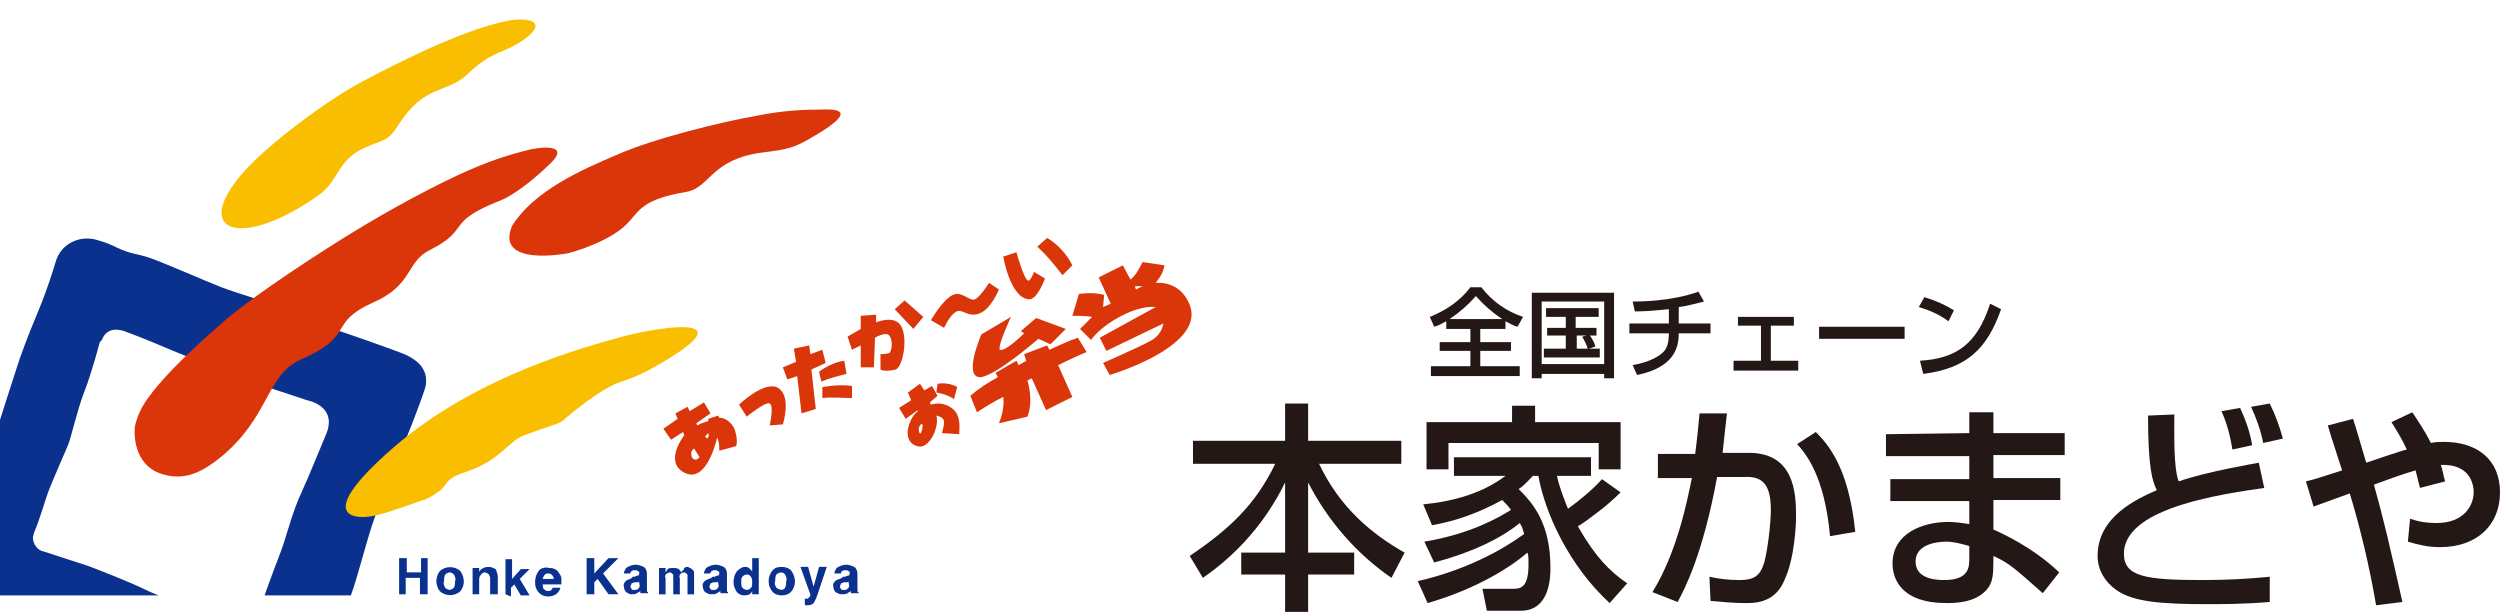
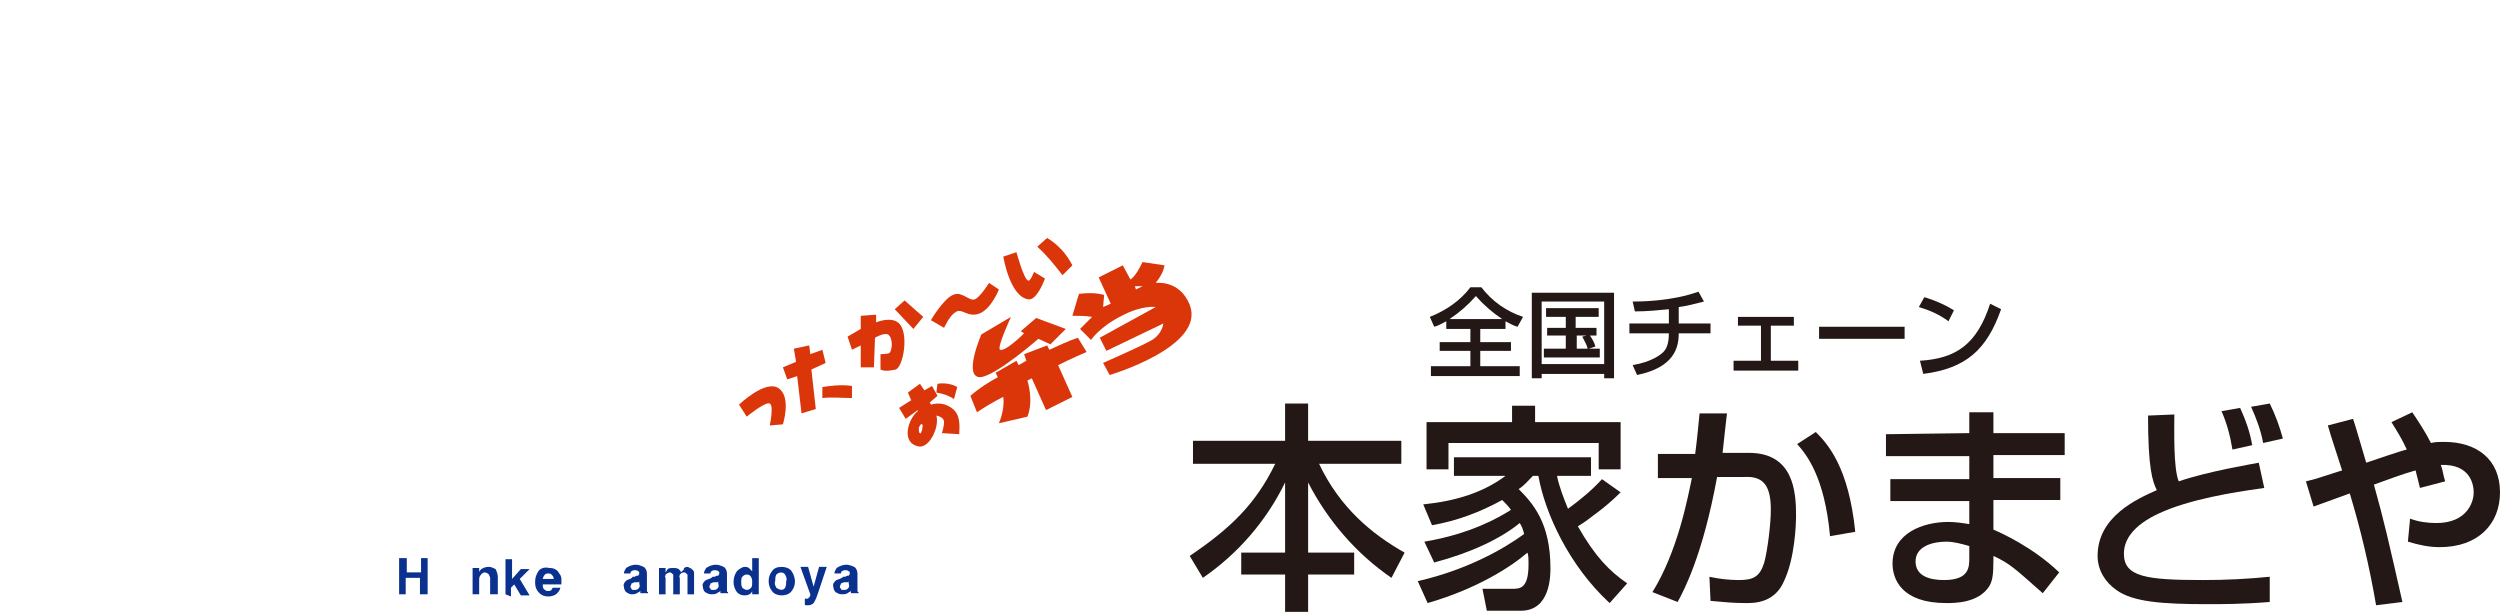
<svg xmlns="http://www.w3.org/2000/svg" xmlns:xlink="http://www.w3.org/1999/xlink" version="1.1" id="レイヤー_1" x="0px" y="0px" viewBox="0 0 228 56" style="enable-background:new 0 0 228 56;" xml:space="preserve" width="228" height="56">
  <style type="text/css">
	.st0{fill:#231815;}
	.st1{clip-path:url(#SVGID_2_);}
	.st2{fill:#0B318F;}
	.st3{fill:#FABE00;}
	.st4{fill:#DB350A;}
</style>
  <g id="レイヤー_2_1_">
    <g id="マーク">
      <path class="st0" d="M108.7,40.2h8.5v-3.4h2.1v3.4h8.5v2.1h-7.5c1.9,4,4.8,6.4,7.8,8.1l-1.2,2.3c-3.2-2.2-5.8-5.2-7.6-8.7v6.4h4.2    v2h-4.2v3.4h-2.1v-3.4h-4v-2h4v-6.4c-1.7,3.5-4.3,6.5-7.5,8.7l-1.2-2c3.7-2.5,6-4.7,7.8-8.4h-7.5V40.2z" />
      <path class="st0" d="M147.8,44.9c-0.7,0.7-1.4,1.3-2.2,1.9c-0.3,0.2-1,0.8-1.7,1.2c1.6,2.8,2.9,4.1,4.5,5.2l-1.6,1.8    c-3.7-3.4-5.9-8.2-6.5-11.6h-0.5c-0.4,0.4-0.8,0.9-1.3,1.2c1.3,1.3,2.9,3.1,2.9,7.2c0,0.7,0,3.9-2.7,3.9h-3.1l-0.4-2h2.7    c0.7,0,1.5,0,1.5-2.2c0-0.5,0-0.9-0.1-1.1c-1.5,1.3-4.6,3.3-9.1,4.6l-0.9-2c4.4-1,7.8-2.9,9.7-4.3c-0.1-0.4-0.2-0.7-0.4-1    c-1.7,1.4-4.4,2.7-7.8,3.6l-0.9-1.9c4.2-0.7,6.8-2.2,7.9-2.9c-0.2-0.3-0.5-0.6-0.8-0.9c-2,1.1-4.1,1.9-6.4,2.3l-0.8-1.9    c3-0.3,5.5-1.1,7.5-2.6h-4.7v-1.7h12.5v1.7H142c0.2,1,0.6,2,1,3c1.1-0.8,2.2-1.7,3.1-2.7L147.8,44.9z M137.9,38.5V37h2.1v1.5h7.8    v4.3h-2v-2.4h-13.7v2.4h-2v-4.3L137.9,38.5z" />
      <path class="st0" d="M157.5,37.7c-0.1,0.9-0.2,1.7-0.4,3.6h2.4c4.1,0,4.3,3.6,4.3,5.7c0,0.8-0.1,3.9-1.1,6c-0.9,2.1-2.9,2-3.6,2    c-1,0-2-0.1-3.1-0.2l-0.1-2.2c0.9,0.2,1.8,0.3,2.7,0.3c1.3,0,1.9-0.3,2.3-1.6c0.3-1.1,0.6-3.5,0.6-4.8c0-2.1-0.6-3.1-2.4-3l-2.5,0    c-1.3,7.1-3,10.3-3.6,11.4l-2.3-0.9c2.3-3.7,3.2-8.5,3.6-10.4l-3.1,0v-2.2h3.4c0.2-1.5,0.3-2.7,0.4-3.7L157.5,37.7z M166.9,48.9    c-0.5-5.5-2.2-7.5-3-8.4l1.7-1.1c1.1,1.1,3,3.2,3.6,9.1L166.9,48.9z" />
      <path class="st0" d="M179.6,39.5v-1.9h2.2v1.9h6.5v2h-6.5v2.1h6.1v2h-6.1v2.7c0.7,0.3,3.6,1.6,6,3.9l-1.5,1.9    c-2.6-2.3-3-2.7-4.5-3.4v0.4c0,1.4-0.1,1.9-0.4,2.4c-1,1.5-3.1,1.5-3.9,1.5c-4.1,0-4.9-2.2-4.9-3.6c0-2.8,2.8-3.8,5.1-3.8    c0.6,0,1.3,0.1,1.9,0.2v-2.1h-7.2v-2h7.2v-2.1H172v-2L179.6,39.5z M179.6,49.8c-0.7-0.2-1.4-0.4-2.1-0.4c-1.2,0-2.8,0.4-2.8,1.8    c0,1.4,1.4,1.7,2.6,1.7c2.3,0,2.3-1.2,2.3-2L179.6,49.8z" />
      <path class="st0" d="M198.3,37.8c0,1.4-0.1,4.9,0.4,6.1c2.6-0.9,6.8-1.6,7.3-1.7l0.5,2.3c-1.3,0.2-5.4,0.7-8.6,1.9    c-1,0.4-4.2,1.6-4.2,4.1c0,2.1,2,2.4,7.2,2.4c2.1,0,4.1-0.1,6.1-0.3v2.3c-2.4,0.2-4.4,0.2-5.7,0.2c-4.1,0-6.8-0.2-8.3-1.3    c-1-0.7-1.7-1.8-1.7-3.1c0-3.6,3.6-5.2,5.4-6c-0.4-0.8-0.8-2-0.8-6.8L198.3,37.8z M203.6,41c-0.2-1.2-0.5-2.4-1-3.5l1.7-0.3    c0.5,1.1,0.9,2.2,1.1,3.4L203.6,41z M206.4,40.4c-0.2-1.1-0.6-2.2-1.1-3.3l1.7-0.3c0.5,1,0.9,2.1,1.2,3.2L206.4,40.4z" />
      <path class="st0" d="M220,37.6c0.6,0.9,1.2,1.8,1.7,2.8c0.4-0.1,0.8-0.1,1.2-0.1c3,0,5.1,1.6,5.1,4.6c0,2.9-2,5-5.5,5    c-1,0-1.9-0.2-2.9-0.5l0.2-2.1c0.8,0.3,1.6,0.4,2.4,0.4c2.7,0,3.4-1.8,3.4-2.8c0-0.7-0.3-2.6-3-2.5c0.2,0.5,0.2,0.9,0.4,1.5    l-2.3,0.6c-0.1-0.4-0.2-0.8-0.4-1.6c-1.4,0.4-2.4,0.8-3.8,1.3c0.9,3.2,1.4,5.4,2.6,10.7l-2.4,0.3c-0.6-3.5-1.4-6.9-2.4-10.2    c-0.5,0.2-2.8,1-3.3,1.2l-0.7-2.3c0.9-0.2,1.4-0.4,3.3-1c-0.5-1.6-0.9-2.7-1.3-4.1l2.3-0.6c0.3,0.9,0.6,2,1.2,4    c0.6-0.2,3.2-1.1,3.7-1.2c-0.4-0.9-0.9-1.7-1.4-2.5L220,37.6z" />
      <path class="st0" d="M131.9,29.3c-0.4,0.2-0.7,0.4-1.1,0.5l-0.4-0.9c1.5-0.6,2.8-1.5,3.7-2.7h1c1,1.3,2.3,2.2,3.8,2.7l-0.5,0.9    c-0.4-0.1-0.7-0.3-1.1-0.5V30h-2.3v1.2h2.8V32h-2.8v1.4h3.6v0.9h-8.1v-0.9h3.6v-1.4h-2.8v-0.8h2.8V30h-2.2V29.3z M137,29.1    c-0.9-0.6-1.7-1.3-2.4-2.1c-0.7,0.8-1.5,1.5-2.4,2.1H137z" />
      <path class="st0" d="M146.3,34.1h-5.7v0.4h-0.9v-7.8h7.5v7.8h-0.9L146.3,34.1z M146.3,27.5h-5.7v5.7h5.7V27.5z M144.9,31.8h1v0.8    h-5.1v-0.8h2v-1.2h-1.7v-0.7h1.7v-1h-1.8v-0.8h4.8v0.8h-2.1v1h1.9v0.7h-0.6c0.2,0.3,0.4,0.6,0.5,1L144.9,31.8z M144.7,30.6h-0.9    v1.2h1c-0.1-0.4-0.3-0.7-0.5-1.1L144.7,30.6z" />
      <path class="st0" d="M153.1,29.5h2.9v0.9h-2.9c0,1.3-0.4,3.1-3.8,3.8l-0.4-0.9c1.7-0.3,2.5-0.9,2.8-1.2c0.3-0.3,0.5-0.8,0.5-1.7    h-3.6v-0.9h3.6v-1.3c-1,0.1-2,0.2-3.1,0.2l-0.2-0.9c0.6,0,3.5,0,6-0.9l0.5,0.9c-0.8,0.2-1.5,0.4-2.3,0.5L153.1,29.5z" />
      <path class="st0" d="M163.6,28.9v0.8h-2.1v3.2h2.5v0.9h-5.9v-0.9h2.5v-3.2h-2.1v-0.8H163.6z" />
      <path class="st0" d="M173.7,29.8v1.1h-7.8v-1.1H173.7z" />
      <path class="st0" d="M177.7,29.3c-0.8-0.6-1.7-1-2.7-1.3l0.5-0.9c1,0.3,1.9,0.7,2.7,1.2L177.7,29.3z M175.1,32.9    c3.3-0.2,5.2-1.5,6.4-5.2l1,0.5c-1.3,3.7-3.2,5.4-7.1,5.9L175.1,32.9z" />
      <g>
        <defs>
-           <rect id="SVGID_1_" width="78.4" height="54.3" />
-         </defs>
+           </defs>
        <clipPath id="SVGID_2_">
          <use xlink:href="#SVGID_1_" style="overflow:visible;" />
        </clipPath>
        <g class="st1">
          <path class="st2" d="M37.1,32.4c-0.6-0.3-5.2-1.9-6.4-2.3c-1.3-0.4-5.9-2.4-5.9-2.4s-3.3-1-4.6-1.5s-5.4-2.3-6.6-2.7      c-1.2-0.4-1.6-0.3-2.9-0.9c-0.6-0.3-1.1-0.5-1.8-0.7c-1.6-0.5-3.3,0.3-3.8,1.9c0,0,0,0,0,0c-0.2,0.7-0.8,2.6-1.5,4.3      c-0.7,1.7-1,2.4-1.8,4.6C1.3,34.2,0,38.3,0,38.3s-1.6,4.9-2.7,7.3c-1.1,2.4-1.3,3.7-2.2,6c-0.8,2.2,1.6,3.1,1.6,3.1      s2.1,0.7,3.6,1.2s6.1,2.2,7.9,2.8c1.8,0.7,5.2,2.6,8,3.3s6.1,2,8.8,2.8c2.7,0.8,3.4-1.6,3.6-2.2c0.4-1.1,1.4-3,2-4.9      c0.7-1.8,0.9-1.9,1.4-3.4c0.6-1.6,1.4-4.9,2.1-6.9c0.7-2,2.7-6.8,2.7-6.8s1.4-3.4,2-5.3C39.2,33.5,37.7,32.7,37.1,32.4z       M29.7,39.7c-1.1,2.6-1.3,3.2-2.2,5.2c-0.9,1.9-1.4,4.2-2,5.7s-1.8,4.9-1.8,4.9s-0.3,2-2.4,1.1c-2.1-0.8-3.9-1.4-4.5-1.6      c-1.3-0.3-2.5-0.7-3.7-1.3c-1.9-0.9-5.1-2.1-5.1-2.1L4,50.3c-0.6-0.1-1-0.7-1-1.3c0-0.1,0.1-0.3,0.1-0.4c0.6-1.4,1-3,1.4-4      c0.4-1,1.4-3.3,1.7-4c0.3-0.7,0.8-3.1,1.5-4.9c0.7-1.8,1.4-4.5,1.4-4.5L9.3,31c0,0,0.4-1.5,2.3-0.7c1.9,0.7,3.2,1.3,4.2,1.7      s6.6,2.7,6.7,2.7c0.1,0,5.5,1.8,5.5,1.8S30.9,37,29.7,39.7z" />
          <path class="st3" d="M34.3,47c-1.6,0.4-6.1,0.5,1.6-6.2s18.1-9.3,20.5-10c2.3-0.7,12.2-2.6,4.1,2.2c-4.2,2.5-3.4,1-7.1,3.7      c-3.5,2.6-0.7,1.2-5.6,3c-1.4,0.5-2.2,2.3-5.2,3.3c-2.8,0.9-1,1.2-3.9,2.6C38.7,45.5,36,46.6,34.3,47z" />
          <path class="st3" d="M22.2,15.7c2.1-2.4,7.6-6.6,11.1-8.4c7.4-3.9,11-5,13-5.4c2.2-0.4,3.6,0.2,1.5,1.7c-2,1.4-2.8,0.9-5.2,3.2      c-1.8,1.7-3.9,0.9-6.2,4.5c-1.1,1.7-1.2,1.3-3.2,2.2c-2.4,1.1-2.3,2.9-4,4.2C22.1,22.8,17.3,21.3,22.2,15.7z" />
          <path class="st4" d="M46.7,20.6c2-3.2,6.3-5.1,9.6-6.5c3.4-1.5,9.6-3,12.5-3.5c1.9-0.4,3.8-0.6,5.7-0.6c0.9,0,4.6-0.4-0.4,2.5      c-1.7,1-2.2,1.1-4.5,1.4c-4.8,0.6-4.8,3.2-7,3.6c-4.8,0.8-4.2,2.1-6.1,3.5c-1.9,1.4-4.7,2.1-4.7,2.1S45.1,24.4,46.7,20.6z" />
          <path class="st4" d="M20,41.8c-1.3,1-3.1,2.3-5.6,1.3c-2.5-1.1-2.1-4.2-2.1-4.2c0.2-0.9,0.6-1.8,1.2-2.6c1-1.4,3-3.6,6.7-6.8      c2.1-1.9,6.7-5,10.5-7.4c3.5-2.2,7.2-4.3,11-6.1c3-1.4,5.1-2,6.8-2.4c1.6-0.3,3.2-0.2,1.8,1.2c-1.4,1.4-3.4,3-4.7,3.5      c-5.1,2-2.6,2.6-6.4,4.5c-2.2,1.1-1.5,3.2-5.2,4.8c-4.2,1.9-1.5,3-6.6,5.2C24.2,34.3,24.6,38.1,20,41.8z" />
        </g>
      </g>
      <path class="st2" d="M37.1,54.2h-0.7v-3.3h0.7v1.3h1.3v-1.3H39v3.3h-0.7v-1.5h-1.3V54.2z" />
-       <path class="st2" d="M40.6,53.6c-0.1-0.2-0.2-0.4-0.1-0.6c0-0.2,0-0.4,0.1-0.6c0.1-0.1,0.3-0.2,0.4-0.2c0.2,0,0.3,0.1,0.4,0.2    c0.1,0.2,0.2,0.4,0.1,0.6c0,0.2,0,0.4-0.1,0.6c-0.1,0.1-0.3,0.2-0.4,0.2C40.9,53.8,40.7,53.7,40.6,53.6z M42,52.1    c-0.5-0.5-1.4-0.5-1.9,0c-0.4,0.5-0.4,1.3,0,1.8c0.5,0.5,1.4,0.5,1.9,0C42.4,53.4,42.4,52.7,42,52.1z" />
      <path class="st2" d="M43.9,51.9c-0.1,0.1-0.2,0.2-0.2,0.3v-0.4h-0.6v2.4h0.6v-1.3c0-0.1,0-0.3,0.1-0.4c0.1-0.2,0.3-0.3,0.4-0.3    c0.1,0,0.3,0.1,0.4,0.2c0,0.1,0.1,0.2,0.1,0.3v1.5h0.7v-1.6c0-0.2-0.1-0.5-0.2-0.7c-0.2-0.1-0.4-0.2-0.6-0.2    C44.2,51.7,44.1,51.8,43.9,51.9z" />
      <path class="st2" d="M46.1,54.2V51h0.6v1.8l0.8-0.9h0.8l-0.9,0.9l0.9,1.5h-0.8l-0.6-1l-0.3,0.3v0.8L46.1,54.2z" />
      <path class="st2" d="M50.3,52.4c0.1,0.1,0.2,0.2,0.2,0.4h-1c0-0.1,0.1-0.3,0.2-0.4c0.1-0.1,0.2-0.1,0.3-0.1    C50.1,52.3,50.2,52.3,50.3,52.4z M49.1,52.1c-0.2,0.3-0.3,0.6-0.3,1c0,0.4,0.1,0.7,0.4,1c0.2,0.2,0.5,0.3,0.8,0.3    c0.3,0,0.7-0.1,0.9-0.4c0.1-0.1,0.2-0.3,0.2-0.4h-0.7c0,0.1-0.1,0.1-0.1,0.2c-0.1,0.1-0.2,0.1-0.3,0.1c-0.1,0-0.2,0-0.3-0.1    c-0.2-0.1-0.2-0.3-0.2-0.5h1.7c0-0.2,0-0.3,0-0.5c0-0.2-0.1-0.4-0.2-0.5c-0.1-0.2-0.2-0.3-0.4-0.4c-0.2-0.1-0.4-0.1-0.5-0.1    C49.7,51.7,49.3,51.8,49.1,52.1z" />
-       <path class="st2" d="M53.5,54.2v-3.3h0.7v1.4l1.3-1.4h0.9L55,52.3l1.4,1.9h-0.9l-1-1.4l-0.3,0.3v1.1H53.5z" />
      <path class="st2" d="M58.2,53.7c-0.1,0.1-0.2,0.1-0.4,0.1c-0.1,0-0.2,0-0.2-0.1c-0.1-0.1-0.1-0.2-0.1-0.2c0-0.1,0.1-0.2,0.1-0.3    c0.1,0,0.2-0.1,0.3-0.1l0.1,0c0.1,0,0.1,0,0.2,0c0,0,0.1,0,0.1-0.1v0.2C58.4,53.5,58.3,53.6,58.2,53.7z M57.2,52.9    c-0.2,0.1-0.4,0.4-0.3,0.6c0,0.2,0.1,0.4,0.2,0.5c0.2,0.1,0.3,0.2,0.5,0.2c0.2,0,0.3,0,0.5-0.1c0.1-0.1,0.2-0.1,0.3-0.2    c0,0.1,0,0.1,0,0.1c0,0,0,0.1,0,0.1h0.7v-0.1c0,0-0.1,0-0.1-0.1c0-0.1,0-0.1,0-0.2c0-0.1,0-0.2,0-0.3v-1.1c0-0.2-0.1-0.5-0.3-0.6    c-0.2-0.1-0.5-0.2-0.7-0.2c-0.3,0-0.6,0.1-0.9,0.3c-0.1,0.2-0.2,0.3-0.2,0.5h0.6c0-0.1,0-0.2,0.1-0.2c0.1-0.1,0.2-0.1,0.3-0.1    c0.1,0,0.2,0,0.3,0.1c0.1,0,0.1,0.1,0.1,0.2c0,0.1-0.1,0.2-0.1,0.2c-0.1,0-0.2,0-0.3,0.1l-0.2,0C57.6,52.8,57.4,52.8,57.2,52.9z" />
      <path class="st2" d="M62.6,51.7c0.1,0,0.2,0,0.3,0.1c0.1,0,0.2,0.1,0.3,0.2c0.1,0.1,0.1,0.2,0.1,0.3c0,0.1,0,0.2,0,0.4v1.5h-0.6    v-1.6c0-0.1,0-0.2,0-0.2c-0.1-0.1-0.2-0.2-0.3-0.2c-0.2,0-0.3,0.1-0.4,0.2c0,0.1-0.1,0.2,0,0.3v1.5h-0.6v-1.5c0-0.1,0-0.2,0-0.3    c-0.1-0.1-0.2-0.2-0.3-0.2c-0.1,0-0.3,0.1-0.4,0.2c0,0.1-0.1,0.2,0,0.3v1.5h-0.6v-2.4h0.6v0.4c0.1-0.1,0.1-0.2,0.2-0.3    c0.1-0.1,0.3-0.1,0.5-0.1c0.2,0,0.3,0,0.5,0.1c0.1,0.1,0.2,0.2,0.2,0.3c0.1-0.1,0.2-0.2,0.3-0.3C62.3,51.8,62.4,51.8,62.6,51.7z" />
      <path class="st2" d="M65.4,53.7c-0.1,0.1-0.2,0.1-0.4,0.1c-0.1,0-0.2,0-0.2-0.1c-0.1-0.1-0.1-0.1-0.1-0.2c0-0.1,0.1-0.2,0.1-0.3    c0.1,0,0.2-0.1,0.3-0.1l0.1,0c0.1,0,0.1,0,0.2,0c0,0,0.1,0,0.1-0.1v0.2C65.6,53.5,65.5,53.6,65.4,53.7z M64.4,52.9    c-0.2,0.1-0.4,0.4-0.3,0.6c0,0.2,0.1,0.4,0.2,0.5c0.2,0.1,0.3,0.2,0.6,0.2c0.2,0,0.3,0,0.5-0.1c0.1-0.1,0.2-0.1,0.3-0.2    c0,0.1,0,0.1,0,0.1c0,0,0,0.1,0,0.1h0.7v-0.1c0,0-0.1,0-0.1-0.1c0-0.1,0-0.1,0-0.2c0-0.1,0-0.2,0-0.3v-1.1c0-0.2-0.1-0.5-0.3-0.6    c-0.2-0.1-0.5-0.2-0.7-0.2c-0.3,0-0.6,0.1-0.9,0.3c-0.1,0.2-0.2,0.3-0.2,0.5h0.6c0-0.1,0-0.2,0.1-0.2c0.1-0.1,0.2-0.1,0.3-0.1    c0.1,0,0.2,0,0.3,0.1c0.1,0,0.1,0.1,0.1,0.2c0,0.1-0.1,0.2-0.1,0.2c-0.1,0-0.2,0-0.3,0.1l-0.2,0C64.8,52.8,64.6,52.8,64.4,52.9z" />
      <path class="st2" d="M67.7,53.6c-0.1-0.2-0.1-0.3-0.1-0.5c0-0.2,0-0.4,0.1-0.5c0.1-0.1,0.2-0.2,0.4-0.2c0.1,0,0.2,0,0.3,0.1    c0.2,0.2,0.2,0.4,0.2,0.6c0,0.2,0,0.4-0.1,0.5c-0.1,0.1-0.2,0.2-0.4,0.2C68,53.8,67.8,53.7,67.7,53.6z M67.2,52.1    c-0.2,0.3-0.3,0.6-0.3,1c0,0.3,0.1,0.6,0.3,0.9c0.2,0.2,0.4,0.3,0.7,0.3c0.3,0,0.6-0.1,0.7-0.4v0.3h0.6v-3.3h-0.6v1.2    c-0.1-0.1-0.2-0.2-0.3-0.3c-0.1-0.1-0.3-0.1-0.4-0.1C67.7,51.7,67.4,51.9,67.2,52.1z" />
      <path class="st2" d="M70.8,53.6c-0.1-0.2-0.2-0.4-0.1-0.6c0-0.2,0-0.4,0.1-0.6c0.2-0.2,0.6-0.3,0.8,0c0,0,0,0,0,0    c0.1,0.2,0.2,0.4,0.1,0.6c0,0.2,0,0.4-0.1,0.6C71.5,53.8,71.2,53.9,70.8,53.6C70.9,53.6,70.9,53.6,70.8,53.6z M72.2,52.1    c-0.2-0.3-0.6-0.4-0.9-0.4c-0.4,0-0.7,0.1-0.9,0.4c-0.4,0.5-0.4,1.3,0,1.8c0.2,0.3,0.6,0.4,0.9,0.4c0.3,0,0.7-0.1,0.9-0.4    C72.6,53.4,72.6,52.7,72.2,52.1z" />
      <path class="st2" d="M73.5,55.2h0.1c0.2,0,0.4,0,0.6-0.2c0.2-0.3,0.3-0.6,0.4-0.9l0.8-2.4h-0.7l-0.5,1.8l-0.5-1.8H73l0.9,2.5    c0,0.1,0,0.1,0,0.1c0,0.1-0.1,0.1-0.1,0.2c0,0-0.1,0-0.1,0.1c-0.1,0-0.1,0-0.2,0h-0.1v0.5C73.4,55.2,73.5,55.2,73.5,55.2z" />
      <path class="st2" d="M77.3,53.7c-0.1,0.1-0.2,0.1-0.4,0.1c-0.1,0-0.2,0-0.2-0.1c-0.1-0.1-0.1-0.1-0.1-0.2c0-0.1,0.1-0.2,0.1-0.3    c0.1,0,0.2-0.1,0.3-0.1l0.1,0c0.1,0,0.1,0,0.2,0c0,0,0.1,0,0.1-0.1v0.2C77.5,53.5,77.4,53.6,77.3,53.7z M76.3,52.9    c-0.2,0.1-0.4,0.4-0.3,0.6c0,0.2,0.1,0.4,0.2,0.5c0.2,0.1,0.3,0.2,0.6,0.2c0.2,0,0.3,0,0.5-0.1c0.1-0.1,0.2-0.1,0.3-0.2    c0,0,0,0.1,0,0.1c0,0,0,0.1,0,0.1h0.7v-0.1c0,0-0.1,0-0.1-0.1c0-0.1,0-0.1,0-0.2c0-0.1,0-0.2,0-0.3v-1.1c0-0.2-0.1-0.5-0.3-0.6    c-0.2-0.1-0.5-0.2-0.7-0.2c-0.3,0-0.6,0.1-0.9,0.3c-0.1,0.2-0.2,0.3-0.2,0.5h0.6c0-0.1,0-0.2,0.1-0.2c0.1-0.1,0.2-0.1,0.3-0.1    c0.1,0,0.2,0,0.3,0.1c0.1,0,0.1,0.1,0.1,0.2c0,0.1-0.1,0.2-0.1,0.2c-0.1,0-0.2,0-0.3,0.1l-0.2,0C76.7,52.8,76.5,52.8,76.3,52.9z" />
      <path class="st4" d="M67.4,36.9l0.7,1.1c0,0,1.7-1.4,2.1-1.2c0.4,0.2,0,2,0,2l1.2-0.1c0,0,0.8-2.5-0.4-3.3S67.4,36.9,67.4,36.9z" />
      <polygon class="st4" points="73.8,31.5 72.4,31.8 72.6,33 71.4,33.5 71.8,34.6 72.7,34.3 73.1,37.7 74.4,37.3 74,33.7 75.3,33.1     75,31.9 73.9,32.3   " />
-       <path class="st4" d="M74.7,33.9l0.2,0.9c0.7-0.3,1.5-0.5,2.3-0.7L77,32.9C76.2,33,75.4,33.4,74.7,33.9z" />
      <path class="st4" d="M75,35.3v1c0.9-0.1,1.8,0,2.7,0l0-1.1C77.6,35.2,76.8,35,75,35.3z" />
      <path class="st4" d="M78.5,30l-1.2,0.7l0.4,1.2l0.8-0.4l0,2h1.2l0.1-2.7c0,0,1-0.6,1.3-0.2c0.4,0.5,0.2,1.5,0,1.6    c-0.2,0.1-0.8,0.1-0.8,0.1l0,1.4c0.4,0.2,0.9,0.1,1.4,0c0.7-0.3,1.2-3.3,0.3-4.2c-0.7-0.7-2.1-0.1-2.1-0.1v-0.7l-1.4,0.1L78.5,30z    " />
      <polygon class="st4" points="81.6,28.2 83.3,30 84.2,28.9 82.5,27.4   " />
      <path class="st4" d="M84.9,29.2l1.2,0.7c0,0,0.5-1.1,1-1.4c0.6-0.5,1.1,0.5,2.2,0.1c1.1-0.4,1.8-2.2,1.8-2.2l-0.9-0.6    c0,0-0.8,1.3-1.3,1.5c-0.5,0.2-1.2-0.8-2-0.4C86,27.3,84.9,29.2,84.9,29.2z" />
      <path class="st4" d="M91.5,23.4l1.2-0.4c0,0,0.7,2.6,1.1,2.6c0.2,0,0.5-0.8,0.5-0.8l1,0.6c0,0-0.7,2-1.5,1.9    C92.1,27.1,91.5,23.4,91.5,23.4z" />
      <path class="st4" d="M94.6,22.5c0.9,0.8,1.6,1.7,2.3,2.6l0.9-0.9c-0.5-1-1.3-1.9-2.3-2.5L94.6,22.5z" />
      <path class="st4" d="M86.9,37.3c-0.6-0.5-1.3-0.6-2-0.4l-0.1-0.2l0.7-0.6L85,35.2l-0.7,0.4L83.9,35l-1.1,0.8l0.3,0.7L82,37.2    l0.6,1l1.1-0.8l0,0.1c-0.8,0.6-1.6,2.8,0,3.2c1,0.3,2-1.7,1.7-2.8c0,0,0.6,0.1,0.7,0.5c0,0.4-0.1,0.8-0.2,1.1l1.6,0.1    C87.4,39.6,87.8,38,86.9,37.3z M84.1,39.2c-0.1,0.2-0.1,0.4-0.2,0.3c-0.1,0-0.1-0.2-0.1-0.5c0.1-0.2,0.2-0.4,0.3-0.3    C84.2,38.8,84.1,39,84.1,39.2L84.1,39.2z" />
      <path class="st4" d="M85.4,35.8l0.1-0.8c0.6-0.1,1.3,0,1.8,0.3l-0.3,1.1C86.6,36.1,86,35.9,85.4,35.8z" />
      <path class="st4" d="M92.2,28.9l-2.7,1.6c0,0-1.7,3.9-0.1,3.9c1.4-0.1,5.3-3.5,5.3-3.5l1.1,0.5l1.4-1.4l-2.7-1l-1.4,1.2l0.3,0.2    c0,0-1.7,1.7-2.2,1.5C90.9,31.7,92.2,28.9,92.2,28.9z" />
      <path class="st4" d="M93.4,32.3l0.2,0.6l-0.7,0.4l-0.2-0.4l-1.9,1.1l0.2,0.4c-0.9,0.5-1.7,1-2.5,1.7l0.6,1.5    c1.5-1,2.4-1.4,2.4-1.4c0.1,0.8-0.1,1.7-0.4,2.4l2.6-0.6c0.6-1.5,0-3.3,0-3.3l0.4-0.2l1.3,2.9l2.4-1.2l-1.3-2.9    c0,0,1.4-0.7,2.6-1.2l-0.8-1.3c-0.9,0.3-1.7,0.7-2.6,1.1l-0.2-0.4L93.4,32.3z" />
      <path class="st4" d="M105.4,25.8c0.4-0.5,0.7-1,0.8-1.6l-2-0.3c-0.3,0.6-0.6,1.2-1.1,1.6l-0.7-1.3l-2.2,1.1l1.1,2.4l-0.7,0.3    l0.1-1.1c-0.7-0.2-1.5-0.2-2.3-0.1l-0.6,2c0.6,0,1.2,0,1.8,0.1l-1.1,1.1l1,1c0,0,0.8-1.2,2.8-2.2c1.9-1,3.1-0.8,3.1-0.8l-5.1,2.8    l0.6,1.2l5.2-2.5c-0.1,0.7-0.6,1.3-1.2,1.6c-1.1,0.6-4.3,2-4.3,2l0.6,1.1c0,0,8.8-2.6,7.3-6.4C107.6,25.5,105.4,25.8,105.4,25.8z     M103.6,26.4l-0.1-0.3l0.7,0L103.6,26.4z" />
-       <path class="st4" d="M66.8,38.8c-0.3-0.4-0.7-0.7-1.2-0.7l-0.1-0.2l-0.9,0.3l0,0.2c-0.3,0.1-0.7,0.2-1,0.4l-0.1-0.2l1.3-0.9    l-0.6-1l-1.3,0.8l-0.2-0.4l-1.1,0.6l0.2,0.5l-1.3,0.9l0.7,1l1.1-0.7l0.1,0.3c0,0-1.9,2.4,0,3.4c2.1,1.1,3-3.2,3-3.2    c0.2,0.4,0.2,0.8,0.2,1.2l1.5-0.4C67.3,40.6,67.2,39.3,66.8,38.8z M63.1,41.7c-0.1-0.3-0.1-0.6,0.2-0.8l0.5,0.8    C63.8,41.7,63.4,42.2,63.1,41.7L63.1,41.7z M64.5,40l-0.2-0.2c0.1-0.1,0.2-0.2,0.3-0.3C64.7,39.7,64.6,39.9,64.5,40L64.5,40z" />
    </g>
  </g>
</svg>